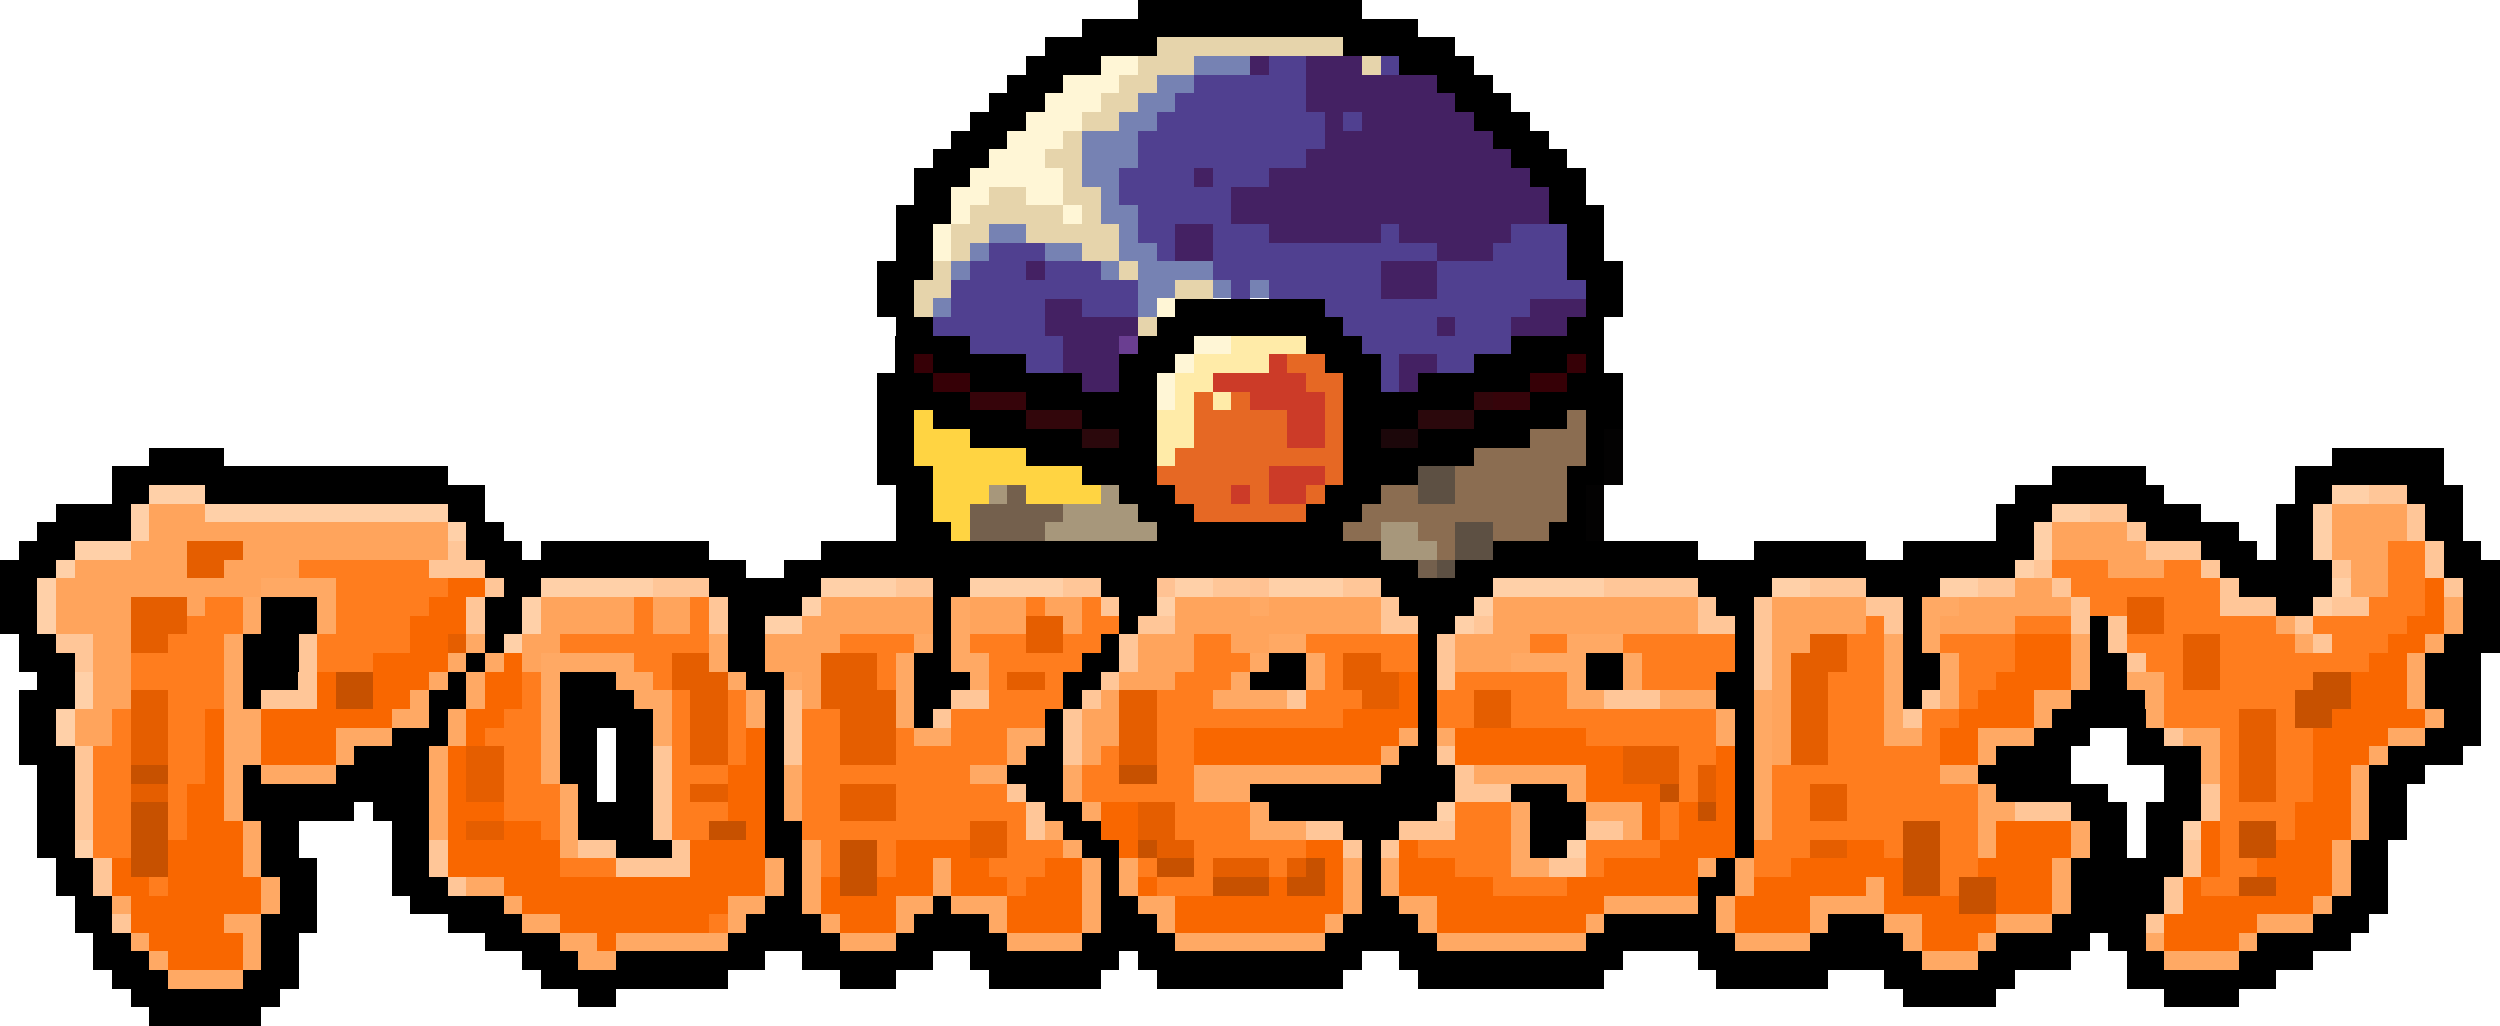
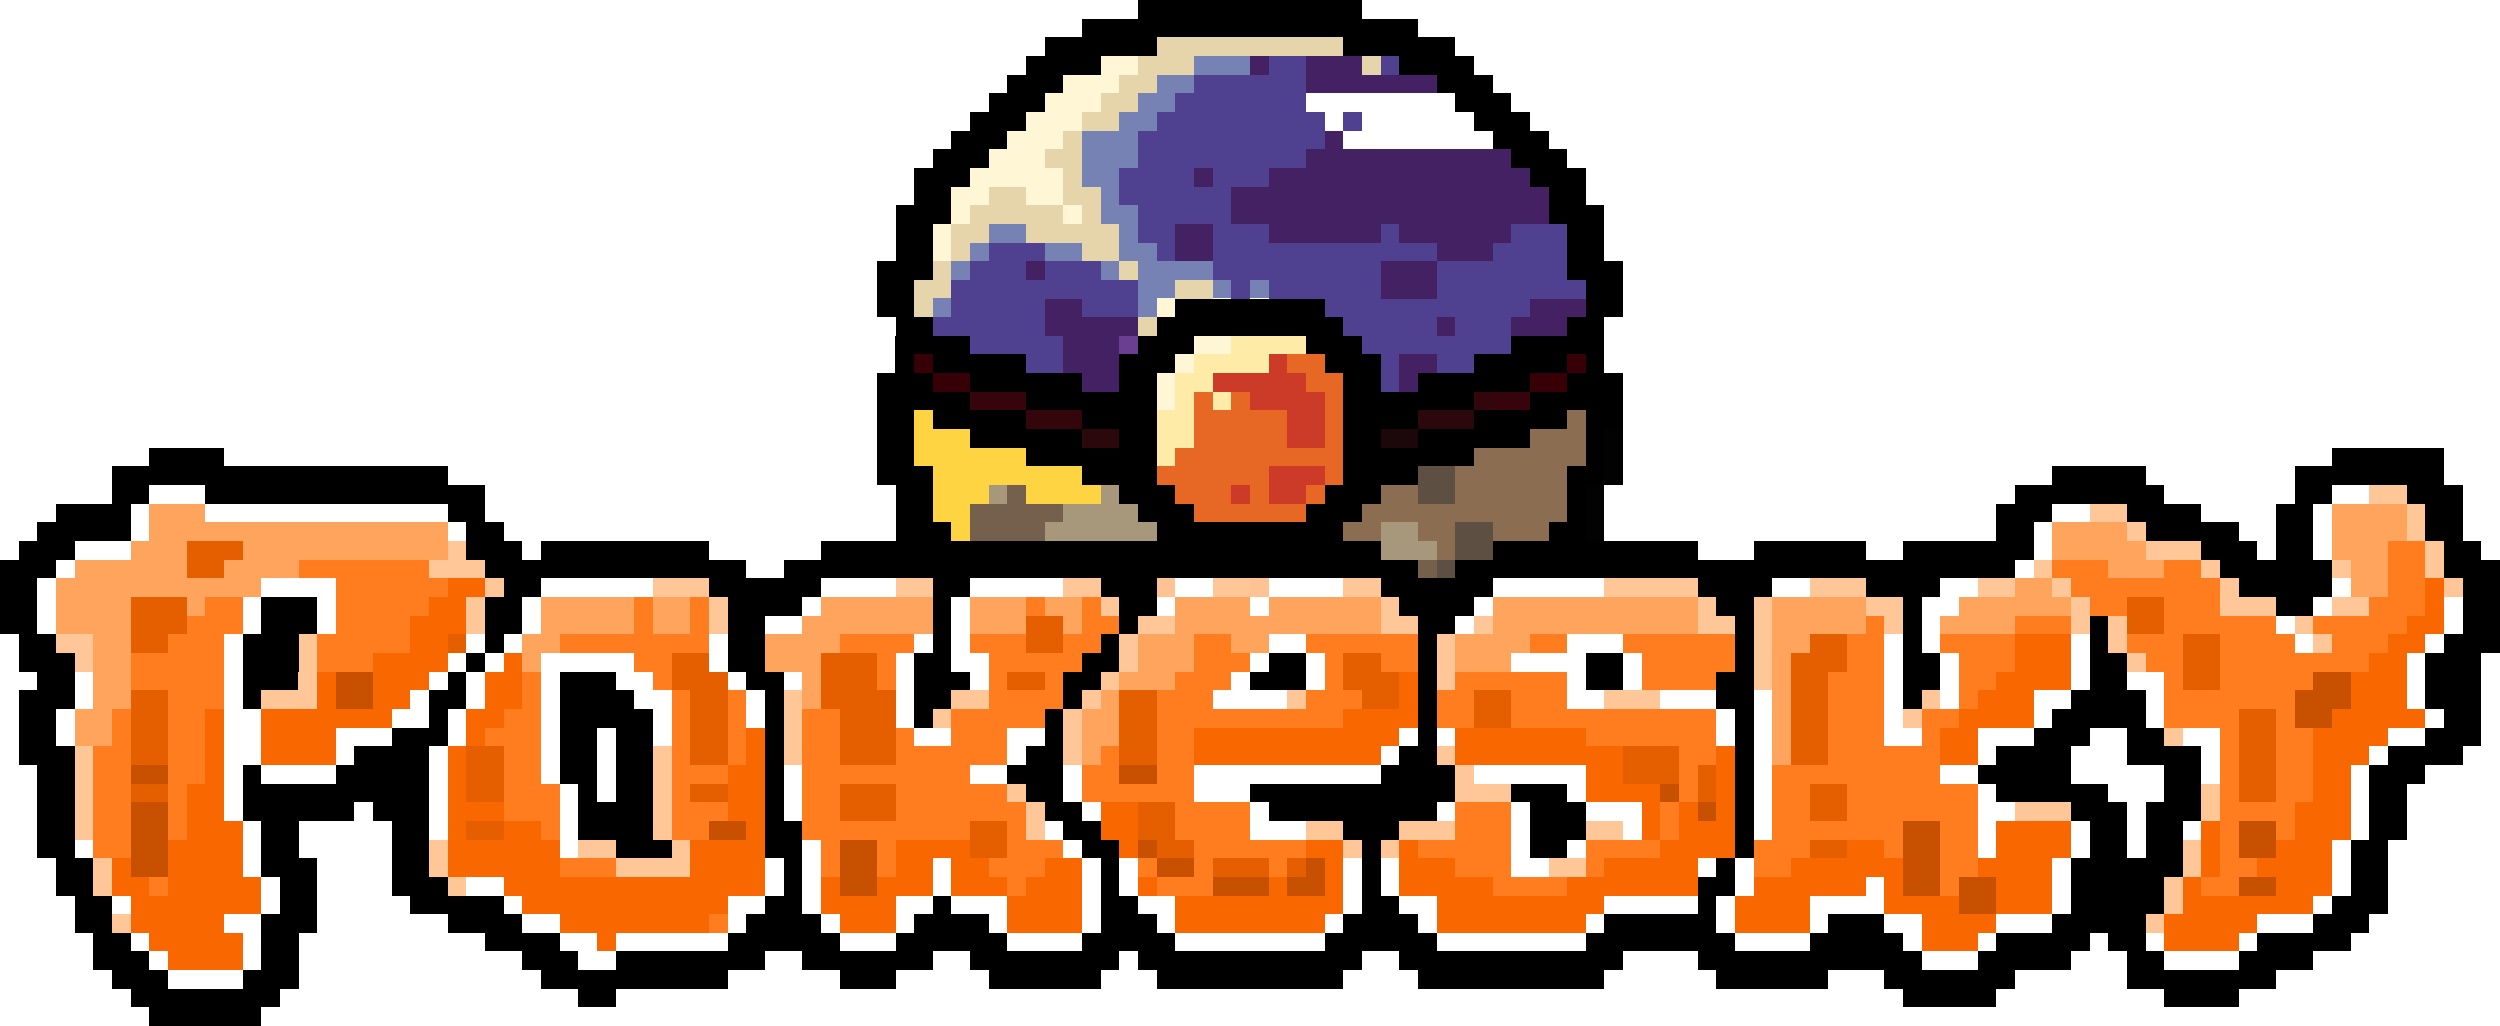
<svg xmlns="http://www.w3.org/2000/svg" shape-rendering="crispEdges" viewBox="0 -0.5 134 55">
  <path stroke="#000" d="M61 0h12M58 1h18M56 2h6m10 0h6M55 3h4m16 0h4M54 4h3m20 0h3M53 5h3m22 0h3M52 6h3m24 0h3M51 7h3m26 0h3M50 8h3m28 0h3M49 9h3m30 0h3m-36 1h2m32 0h2m-37 1h3m32 0h3m-38 1h2m34 0h2m-38 1h2m34 0h2m-39 1h3m34 0h3m-40 1h2m36 0h2m-40 1h2m14 0h8m14 0h2m-39 1h2m12 0h10m12 0h2m-38 1h4m9 0h3m6 0h3m8 0h5m-38 1h1m1 0h5m5 0h3m8 0h3m5 0h5m1 0h1m-39 1h3m2 0h6m2 0h2m10 0h2m2 0h6m2 0h3m-40 1h5m3 0h7m10 0h7m3 0h5m-40 1h2m1 0h5m3 0h4m10 0h4m3 0h5m1 0h2m-40 1h2m3 0h6m2 0h2m10 0h2m2 0h6m3 0h1M8 24h4m35 0h2m6 0h7m10 0h7m6 0h1m39 0h6M6 25h18m23 0h3m8 0h4m10 0h4m8 0h2m24 0h5m8 0h8M6 26h2m3 0h15m22 0h2m10 0h3m8 0h3m10 0h1m23 0h8m7 0h2m4 0h3M3 27h4m17 0h2m22 0h2m11 0h3m6 0h3m11 0h1m22 0h3m4 0h4m4 0h2m6 0h2M2 28h5m18 0h2m21 0h3m11 0h10m11 0h2m22 0h2m6 0h5m2 0h2m6 0h2M1 29h3m21 0h3m1 0h9m6 0h30m6 0h11m3 0h6m2 0h7m9 0h3m1 0h2m7 0h2M0 30h3m23 0h14m2 0h34m2 0h30m11 0h6m6 0h3M0 31h2m25 0h2m9 0h6m6 0h2m7 0h3m12 0h6m11 0h4m5 0h4m16 0h5m7 0h2M0 32h2m12 0h3m9 0h2m11 0h4m7 0h1m9 0h2m13 0h4m13 0h2m8 0h1m19 0h2m8 0h2M0 33h2m12 0h3m9 0h2m11 0h2m9 0h1m9 0h1m15 0h2m15 0h1m8 0h1m9 0h1m19 0h2M1 34h2m10 0h3m10 0h1m12 0h2m9 0h1m8 0h1m16 0h1m16 0h1m8 0h1m9 0h1m18 0h3M1 35h3m9 0h3m9 0h1m13 0h2m8 0h2m7 0h2m8 0h2m6 0h1m8 0h2m6 0h1m8 0h2m8 0h2m16 0h3M2 36h2m9 0h3m8 0h1m5 0h3m7 0h2m7 0h3m5 0h2m8 0h3m6 0h1m8 0h2m5 0h2m8 0h2m8 0h2m16 0h3M1 37h3m9 0h1m9 0h2m5 0h4m7 0h1m7 0h2m6 0h1m18 0h1m15 0h2m8 0h1m8 0h4m15 0h3M1 38h2m20 0h1m6 0h5m6 0h1m7 0h1m6 0h1m19 0h1m16 0h1m16 0h5m16 0h2M1 39h2m18 0h3m6 0h2m1 0h2m6 0h1m14 0h1m19 0h1m16 0h1m15 0h3m2 0h2m14 0h3M1 40h3m15 0h4m7 0h2m1 0h2m6 0h1m13 0h2m18 0h2m16 0h1m13 0h4m3 0h4m10 0h4M2 41h2m9 0h1m4 0h5m7 0h2m1 0h2m6 0h1m12 0h3m17 0h4m15 0h1m12 0h5m5 0h2m9 0h3M2 42h2m9 0h10m8 0h1m1 0h2m6 0h1m13 0h2m10 0h11m3 0h3m9 0h1m13 0h6m3 0h2m9 0h2M2 43h2m9 0h6m1 0h3m8 0h4m6 0h1m14 0h2m10 0h9m5 0h3m8 0h1m17 0h3m1 0h3m9 0h2M2 44h2m10 0h2m5 0h2m8 0h4m6 0h2m14 0h2m13 0h3m7 0h3m8 0h1m18 0h2m1 0h2m10 0h2M2 45h2m10 0h2m5 0h2m10 0h3m5 0h2m15 0h2m13 0h1m8 0h2m9 0h1m18 0h2m1 0h2m9 0h2M3 46h2m9 0h3m4 0h2m19 0h1m16 0h1m13 0h1m18 0h1m18 0h6m9 0h2M3 47h2m10 0h2m4 0h3m18 0h1m16 0h1m13 0h1m17 0h2m18 0h5m10 0h2M4 48h2m9 0h2m5 0h5m14 0h2m7 0h1m8 0h2m12 0h2m16 0h1m19 0h5m9 0h3M4 49h2m8 0h3m7 0h4m12 0h4m5 0h4m6 0h3m10 0h4m10 0h6m6 0h3m9 0h5m9 0h3M5 50h2m7 0h2m10 0h4m9 0h6m3 0h6m4 0h5m8 0h6m8 0h8m4 0h5m5 0h5m1 0h2m6 0h5M5 51h3m6 0h2m12 0h3m2 0h8m2 0h7m2 0h8m1 0h12m2 0h12m4 0h12m3 0h5m3 0h2m4 0h4M6 52h3m4 0h3m13 0h10m6 0h3m5 0h6m3 0h10m4 0h10m6 0h6m3 0h7m6 0h8M7 53h8m16 0h2m69 0h5m9 0h4M8 54h6" />
  <path stroke="#e6d4ab" d="M62 2h10M61 3h3m9 0h1M60 4h2m-3 1h2m-3 1h2m-3 1h1m-2 1h2m-1 1h1m-5 1h2m2 0h2m-7 1h5m1 0h1m-8 1h2m2 0h5m-9 1h1m6 0h2m-10 1h1m9 0h1m-12 1h2m12 0h2m-16 1h1m11 1h1" />
  <path stroke="#fff6d6" d="M59 3h2m-4 1h3m-4 1h3m-4 1h3m-4 1h3m-4 1h3m-4 1h5m-6 1h2m2 0h2m-6 1h1m5 0h1m-8 1h1m-1 1h1m11 3h1m1 2h2m-3 1h1m-2 1h1m-1 1h1" />
  <path stroke="#7682b3" d="M64 3h3m-5 1h2m-3 1h2m-3 1h2m-4 1h3m-3 1h3m-3 1h2m-1 1h1m-1 1h2m-8 1h2m5 0h1m-9 1h1m3 0h2m2 0h2m-11 1h1m7 0h1m1 0h4m-4 1h2m2 0h1m1 0h1m-18 1h1m10 0h1" />
-   <path stroke="#442163" d="M67 3h1m2 0h3m-3 1h7m-7 1h8m-7 1h1m1 0h6m-8 1h9M70 8h11M64 9h1m3 0h14m-16 1h17m-17 1h17m-20 1h2m3 0h6m1 0h6m-18 1h2m12 0h3m-25 1h1m18 0h3m-3 1h3m-21 1h2m24 0h3m-29 1h5m16 0h1m3 0h3m-27 1h3m-3 1h3m15 0h2m-19 1h2m15 0h1" />
+   <path stroke="#442163" d="M67 3h1m2 0h3m-3 1h7m-7 1m-7 1h1m1 0h6m-8 1h9M70 8h11M64 9h1m3 0h14m-16 1h17m-17 1h17m-20 1h2m3 0h6m1 0h6m-18 1h2m12 0h3m-25 1h1m18 0h3m-3 1h3m-21 1h2m24 0h3m-29 1h5m16 0h1m3 0h3m-27 1h3m-3 1h3m15 0h2m-19 1h2m15 0h1" />
  <path stroke="#504090" d="M68 3h2m4 0h1M64 4h6m-7 1h7m-8 1h9m1 0h1M61 7h10M61 8h9M60 9h4m1 0h3m-8 1h6m-5 1h5m-5 1h2m2 0h3m6 0h1m6 0h3m-31 1h3m6 0h1m2 0h12m3 0h4m-32 1h3m1 0h3m6 0h9m3 0h7m-33 1h10m5 0h1m1 0h6m3 0h8m-34 1h5m2 0h3m10 0h11m-32 1h6m16 0h5m1 0h3m-29 1h5m16 0h8m-26 1h2m17 0h1m2 0h2m-5 1h1" />
  <path stroke="#6a3e91" d="M60 18h1" />
  <path stroke="#ffeba8" d="M66 18h4m-6 1h4m-5 1h2m-2 1h1m1 0h1m-4 1h2m-2 1h2m-2 1h1" />
  <path stroke="#360006" d="M49 19h1m34 0h1m-35 1h2m30 0h2" />
  <path stroke="#cc3b28" d="M68 19h1m-4 1h5m-3 1h4m-2 1h2m-2 1h2m-3 2h3m-5 1h1m1 0h2" />
  <path stroke="#e66824" d="M69 19h2m-1 1h2m-8 1h1m1 0h1m4 0h1m-8 1h5m2 0h1m-8 1h5m2 0h1m-9 1h9m-10 1h6m3 0h1m-9 1h3m1 0h1m2 0h1m-7 1h6" />
  <path stroke="#36040a" d="M52 21h3m25 0h2" />
  <path stroke="#32060b" d="M79 21h1m-25 1h3" />
  <path stroke="#ffd442" d="M49 22h1m-1 1h3m-3 1h6m-5 1h8m-8 1h3m2 0h4m-9 1h2m-1 1h1" />
  <path stroke="#2b080c" d="M76 22h3m-21 1h2" />
  <path stroke="#8b6d51" d="M84 22h1m-3 1h3m-6 1h6m-7 1h6m-10 1h2m2 0h6m-11 1h11m-12 1h2m2 0h2m2 0h3m-6 1h1" />
  <path stroke="#1c070a" d="M74 23h2" />
  <path stroke="#030202" d="M86 23h1m-1 1h1m-1 1h1m-2 1h1m-1 1h1m-1 1h1" />
  <path stroke="#5d5043" d="M76 25h2m-2 1h2m0 2h2m-2 1h2m-3 1h1" />
-   <path stroke="#ffd0a8" d="M8 26h3m114 0h2M7 27h1m3 0h13m86 0h2m12 0h1M7 28h1m16 0h1m84 0h1m14 0h1M4 29h3m102 0h1m14 0h1M3 30h1m104 0h1M2 31h1m26 0h6m9 0h4m4 0h5m6 0h2m3 0h4m8 0h6m9 0h2m7 0h2m19 0h1M2 32h1m25 0h1m14 0h1m18 0h1m16 0h1m44 0h1M2 33h1m25 0h1m12 0h2m35 0h1m-52 1h1M4 36h1m-1 1h1m-2 1h1m-1 1h1m73 4h1m39 1h1M4 45h1m79 0h1" />
  <path stroke="#a7977b" d="M53 26h1m5 0h1m-3 1h4m-5 1h6m12 0h2m-2 1h3" />
  <path stroke="#74604d" d="M54 26h1m-3 1h5m-5 1h4m20 2h1" />
  <path stroke="#ffc698" d="M127 26h2m-17 1h2m15 0h1m-16 1h1m14 0h1M24 29h1m90 0h3m12 0h1M23 30h3m83 0h1m8 0h1m6 0h1m4 0h1M26 31h1m8 0h3m10 0h2m7 0h2m6 0h2m5 0h2m12 0h5m6 0h3m6 0h2m2 0h1m8 0h1m11 0h1M25 32h1m12 0h1m20 0h1m14 0h1m16 0h1m2 0h1m5 0h2m9 0h1m7 0h3m3 0h2M25 33h1m12 0h1m22 0h2m11 0h2m3 0h1m11 0h2m1 0h1m6 0h1m9 0h1m1 0h1m9 0h1M3 34h2m11 0h1m43 0h1m16 0h1m16 0h1m18 0h1m10 0h1M4 35h1m11 0h1m43 0h1m16 0h1m16 0h1m19 0h1m-99 1h1m42 0h1m17 0h1m16 0h1m-81 1h3m25 0h1m8 0h2m5 0h1m10 0h1m16 0h3m14 0h1m-62 1h1m7 0h1m6 0h1m44 0h1m-61 1h1m14 0h1m58 0h1M4 40h1m30 0h1m6 0h1m14 0h1m19 0h1M4 41h1m30 0h1m42 0h1M4 42h1m30 0h1m18 0h1m23 0h3m37 0h1M4 43h1m30 0h1m19 0h1m52 0h3m7 0h1M4 44h1m30 0h1m19 0h1m14 0h2m3 0h3m7 0h2m-64 1h1m7 0h2m3 0h1m35 0h1m1 0h1m42 0h1M5 46h1m17 0h1m9 0h4m46 0h2m32 0h1M5 47h1m18 0h1m91 0h1m-1 1h1M6 49h1m108 0h1" />
  <path stroke="#ffa45c" d="M8 27h3m114 0h4M8 28h16m86 0h4m11 0h4M7 29h3m3 0h11m86 0h5m10 0h3M4 30h6m2 0h4m97 0h3m10 0h2M3 31h11m94 0h2m16 0h2M3 32h4m3 0h1m18 0h5m1 0h2m7 0h6m2 0h3m1 0h2m5 0h4m1 0h6m6 0h11m4 0h5m5 0h6M3 33h4m22 0h5m1 0h2m6 0h7m2 0h3m2 0h1m5 0h11m6 0h11m4 0h5m4 0h4M5 34h2m21 0h2m11 0h4m16 0h3m2 0h2m10 0h4m13 0h2M5 35h2m21 0h1m12 0h3m17 0h3m14 0h3m14 0h1M5 36h2m36 0h1m16 0h3m32 0h1M5 37h2m36 0h1m15 0h1m35 0h1M4 38h2m52 0h2m35 0h1M4 39h2m52 0h2m35 0h1m-38 1h1m36 0h1" />
  <path stroke="#e55e00" d="M10 29h3m-3 1h2m-5 2h3m104 0h2M7 33h3m45 0h2m57 0h2M7 34h2m15 0h1m30 0h2m40 0h2m18 0h2m-83 1h2m6 0h3m25 0h2m22 0h3m18 0h2m-83 1h3m5 0h3m7 0h2m16 0h3m21 0h2m19 0h2M7 37h2m28 0h2m5 0h4m12 0h2m11 0h2m4 0h2m15 0h2M7 38h2m28 0h2m6 0h3m12 0h2m17 0h2m15 0h2m22 0h2M7 39h2m28 0h2m6 0h3m12 0h2m34 0h2m22 0h2M7 40h2m16 0h2m10 0h2m6 0h3m12 0h2m25 0h3m6 0h2m22 0h2m-97 1h2m60 0h3m1 0h1m28 0h2M7 42h2m16 0h2m10 0h2m6 0h3m43 0h1m5 0h2m21 0h2m-77 1h3m13 0h2m34 0h2m-74 1h2m25 0h2m7 0h2m-11 1h2m8 0h2m33 0h2m-34 1h3m1 0h1" />
  <path stroke="#ff7d1e" d="M128 29h2M16 30h7m87 0h3m3 0h2m10 0h2M18 31h6m87 0h8m9 0h2M11 32h2m5 0h5m11 0h1m2 0h1m17 0h1m2 0h1m53 0h2m2 0h3m8 0h3M10 33h3m5 0h4m12 0h1m2 0h1m20 0h2m40 0h1m7 0h3m5 0h6m2 0h5M9 34h3m5 0h5m8 0h8m7 0h4m3 0h3m2 0h2m5 0h2m4 0h6m6 0h2m3 0h6m6 0h2m3 0h4m6 0h3m2 0h4m2 0h3M7 35h5m5 0h3m14 0h2m11 0h1m5 0h5m6 0h3m4 0h1m2 0h2m12 0h5m6 0h2m4 0h3m7 0h2m2 0h8M7 36h5m16 0h1m6 0h1m11 0h1m5 0h1m2 0h1m6 0h3m5 0h1m6 0h6m4 0h4m6 0h3m4 0h2m9 0h1m2 0h5M9 37h3m16 0h1m7 0h1m2 0h1m13 0h4m5 0h3m5 0h3m4 0h2m2 0h3m14 0h3m4 0h1m10 0h7M6 38h1m2 0h2m16 0h2m7 0h1m2 0h1m3 0h2m6 0h5m6 0h10m5 0h2m2 0h11m6 0h3m2 0h2m11 0h4m2 0h1M6 39h1m2 0h2m15 0h3m7 0h1m2 0h1m3 0h2m3 0h1m2 0h3m8 0h2m21 0h7m6 0h3m2 0h1m15 0h1m2 0h2M5 40h2m2 0h2m16 0h2m7 0h1m2 0h1m3 0h2m3 0h6m5 0h1m2 0h2m26 0h2m6 0h6m15 0h1m2 0h2M5 41h2m2 0h2m16 0h2m7 0h3m4 0h9m6 0h2m2 0h2m26 0h1m4 0h9m15 0h1m2 0h2M5 42h2m2 0h1m17 0h3m6 0h1m6 0h2m3 0h6m4 0h6m26 0h1m4 0h2m2 0h7m13 0h1m2 0h2M5 43h2m2 0h1m17 0h3m6 0h3m4 0h2m3 0h7m8 0h4m11 0h3m8 0h1m5 0h2m2 0h7m13 0h4M5 44h2m2 0h1m19 0h1m6 0h2m5 0h9m2 0h1m8 0h4m11 0h3m8 0h1m5 0h7m2 0h2m13 0h1m2 0h1M5 45h2m37 0h1m2 0h1m6 0h3m7 0h6m6 0h5m4 0h4m5 0h3m4 0h1m2 0h2m13 0h1m-90 1h3m11 0h1m2 0h1m5 0h3m5 0h1m2 0h1m3 0h1m9 0h3m4 0h1m8 0h2m8 0h2m13 0h2M8 47h1m45 0h1m7 0h3m15 0h4m20 0h1m13 0h2m-82 2h1" />
-   <path stroke="#ffa964" d="M14 31h4m-5 1h1m3 0h1m33 0h1m15 0h1m35 0h2m26 0h1M13 33h1m3 0h1m33 0h1m51 0h1m18 0h1m8 0h1M12 34h1m12 0h1m12 0h1m10 0h1m1 0h1m16 0h2m14 0h3m14 0h1m1 0h1m7 0h1m11 0h1m6 0h1M12 35h1m11 0h1m1 0h1m2 0h5m4 0h1m9 0h1m2 0h2m14 0h1m2 0h1m10 0h4m2 0h1m13 0h1m2 0h1m6 0h1m17 0h1M12 36h1m10 0h1m1 0h1m3 0h1m3 0h2m4 0h1m2 0h1m5 0h1m3 0h1m13 0h1m3 0h1m13 0h1m2 0h1m13 0h1m2 0h1m6 0h1m2 0h2m13 0h1M12 37h1m9 0h1m2 0h1m3 0h1m4 0h2m4 0h1m7 0h1m16 0h4m15 0h2m3 0h3m2 0h1m6 0h1m2 0h1m4 0h2m4 0h1m13 0h1M12 38h2m7 0h2m1 0h1m4 0h1m5 0h1m4 0h1m7 0h1m43 0h1m1 0h1m6 0h1m7 0h1m5 0h1m14 0h1M12 39h2m4 0h3m3 0h1m4 0h1m5 0h1m13 0h2m3 0h2m19 0h1m1 0h1m14 0h1m1 0h1m6 0h2m3 0h3m8 0h2m9 0h2M12 40h2m4 0h1m4 0h1m5 0h1m24 0h1m19 0h1m19 0h1m11 0h1m11 0h1m8 0h1M12 41h1m1 0h4m5 0h1m5 0h1m12 0h1m9 0h2m3 0h1m6 0h10m5 0h6m9 0h1m9 0h2m12 0h1m7 0h1M12 42h1m10 0h1m6 0h1m11 0h1m14 0h1m6 0h3m17 0h1m9 0h1m11 0h1m19 0h1M12 43h1m10 0h1m6 0h1m11 0h1m15 0h1m8 0h1m13 0h1m3 0h3m6 0h1m11 0h2m18 0h1M13 44h1m9 0h1m6 0h1m25 0h1m10 0h3m11 0h1m5 0h1m6 0h1m11 0h1m4 0h1m14 0h1M13 45h1m16 0h1m12 0h1m13 0h1m23 0h1m24 0h1m4 0h1m13 0h1M13 46h1m27 0h1m1 0h1m6 0h1m7 0h1m1 0h1m11 0h1m1 0h1m6 0h2m8 0h1m1 0h1m16 0h1m14 0h1M14 47h1m10 0h2m14 0h1m1 0h1m6 0h1m7 0h1m1 0h1m11 0h1m1 0h1m18 0h1m6 0h1m9 0h1m14 0h1M6 48h1m7 0h1m12 0h1m11 0h2m2 0h1m4 0h2m1 0h3m4 0h1m2 0h2m9 0h1m2 0h2m9 0h5m1 0h1m4 0h4m9 0h1m13 0h1M12 49h2m14 0h2m9 0h1m4 0h1m3 0h1m4 0h1m4 0h1m3 0h1m8 0h1m4 0h1m8 0h1m6 0h1m4 0h1m3 0h2m4 0h3m11 0h3M7 50h1m5 0h1m16 0h2m1 0h6m6 0h3m6 0h4m5 0h8m6 0h8m8 0h4m5 0h1m3 0h1m8 0h1m4 0h1M8 51h1m4 0h1m17 0h2m70 0h3m10 0h4M9 52h4" />
  <path stroke="#f96700" d="M24 31h2m104 0h1M23 32h2m105 0h1M22 33h3m104 0h2M22 34h2m84 0h3m17 0h2M20 35h4m3 0h1m80 0h3m16 0h2M17 36h1m2 0h3m3 0h2m47 0h1m31 0h4m15 0h3M17 37h1m2 0h2m4 0h2m47 0h1m30 0h3m17 0h3M11 38h1m2 0h7m4 0h2m45 0h4m29 0h4m16 0h5M11 39h1m2 0h4m7 0h1m14 0h1m23 0h11m3 0h7m19 0h2m18 0h4M11 40h1m2 0h4m6 0h1m15 0h1m23 0h10m4 0h9m5 0h1m11 0h2m18 0h3M11 41h1m12 0h1m14 0h2m44 0h2m5 0h1m31 0h2M10 42h2m12 0h1m14 0h2m44 0h4m3 0h1m31 0h2M10 43h2m12 0h3m12 0h2m18 0h2m27 0h1m1 0h1m1 0h1m30 0h3M10 44h3m11 0h1m2 0h2m11 0h1m18 0h2m27 0h1m1 0h3m14 0h4m7 0h1m4 0h3M9 45h4m11 0h6m7 0h4m7 0h4m8 0h1m9 0h2m3 0h1m13 0h4m6 0h2m6 0h4m7 0h1m3 0h3M6 46h1m2 0h4m11 0h6m7 0h4m7 0h2m1 0h2m3 0h2m13 0h1m3 0h3m8 0h5m5 0h6m4 0h4m8 0h1m2 0h4M6 47h2m1 0h5m13 0h14m3 0h1m2 0h3m1 0h3m1 0h3m3 0h1m6 0h1m2 0h1m3 0h5m4 0h7m3 0h6m1 0h1m5 0h3m7 0h1m4 0h3M7 48h7m14 0h11m5 0h4m6 0h4m5 0h9m5 0h9m7 0h4m4 0h4m2 0h3m7 0h7M7 49h5m18 0h8m7 0h3m6 0h4m5 0h8m6 0h8m8 0h4m6 0h4m9 0h5M8 50h5m19 0h1m70 0h3m10 0h4M9 51h4" />
  <path stroke="#ffc293" d="M62 31h1m4 0h1" />
  <path stroke="#c75100" d="M18 36h2m104 0h2M18 37h2m103 0h3m-3 1h2M7 41h2m51 0h2m27 1h1M7 43h2m82 0h1M7 44h2m29 0h2m62 0h2m16 0h2M7 45h2m36 0h2m14 0h1m40 0h2m16 0h2M7 46h2m36 0h2m15 0h2m6 0h1m31 0h2m-59 1h2m18 0h3m1 0h2m31 0h2m1 0h2m13 0h2m-17 1h2" />
</svg>